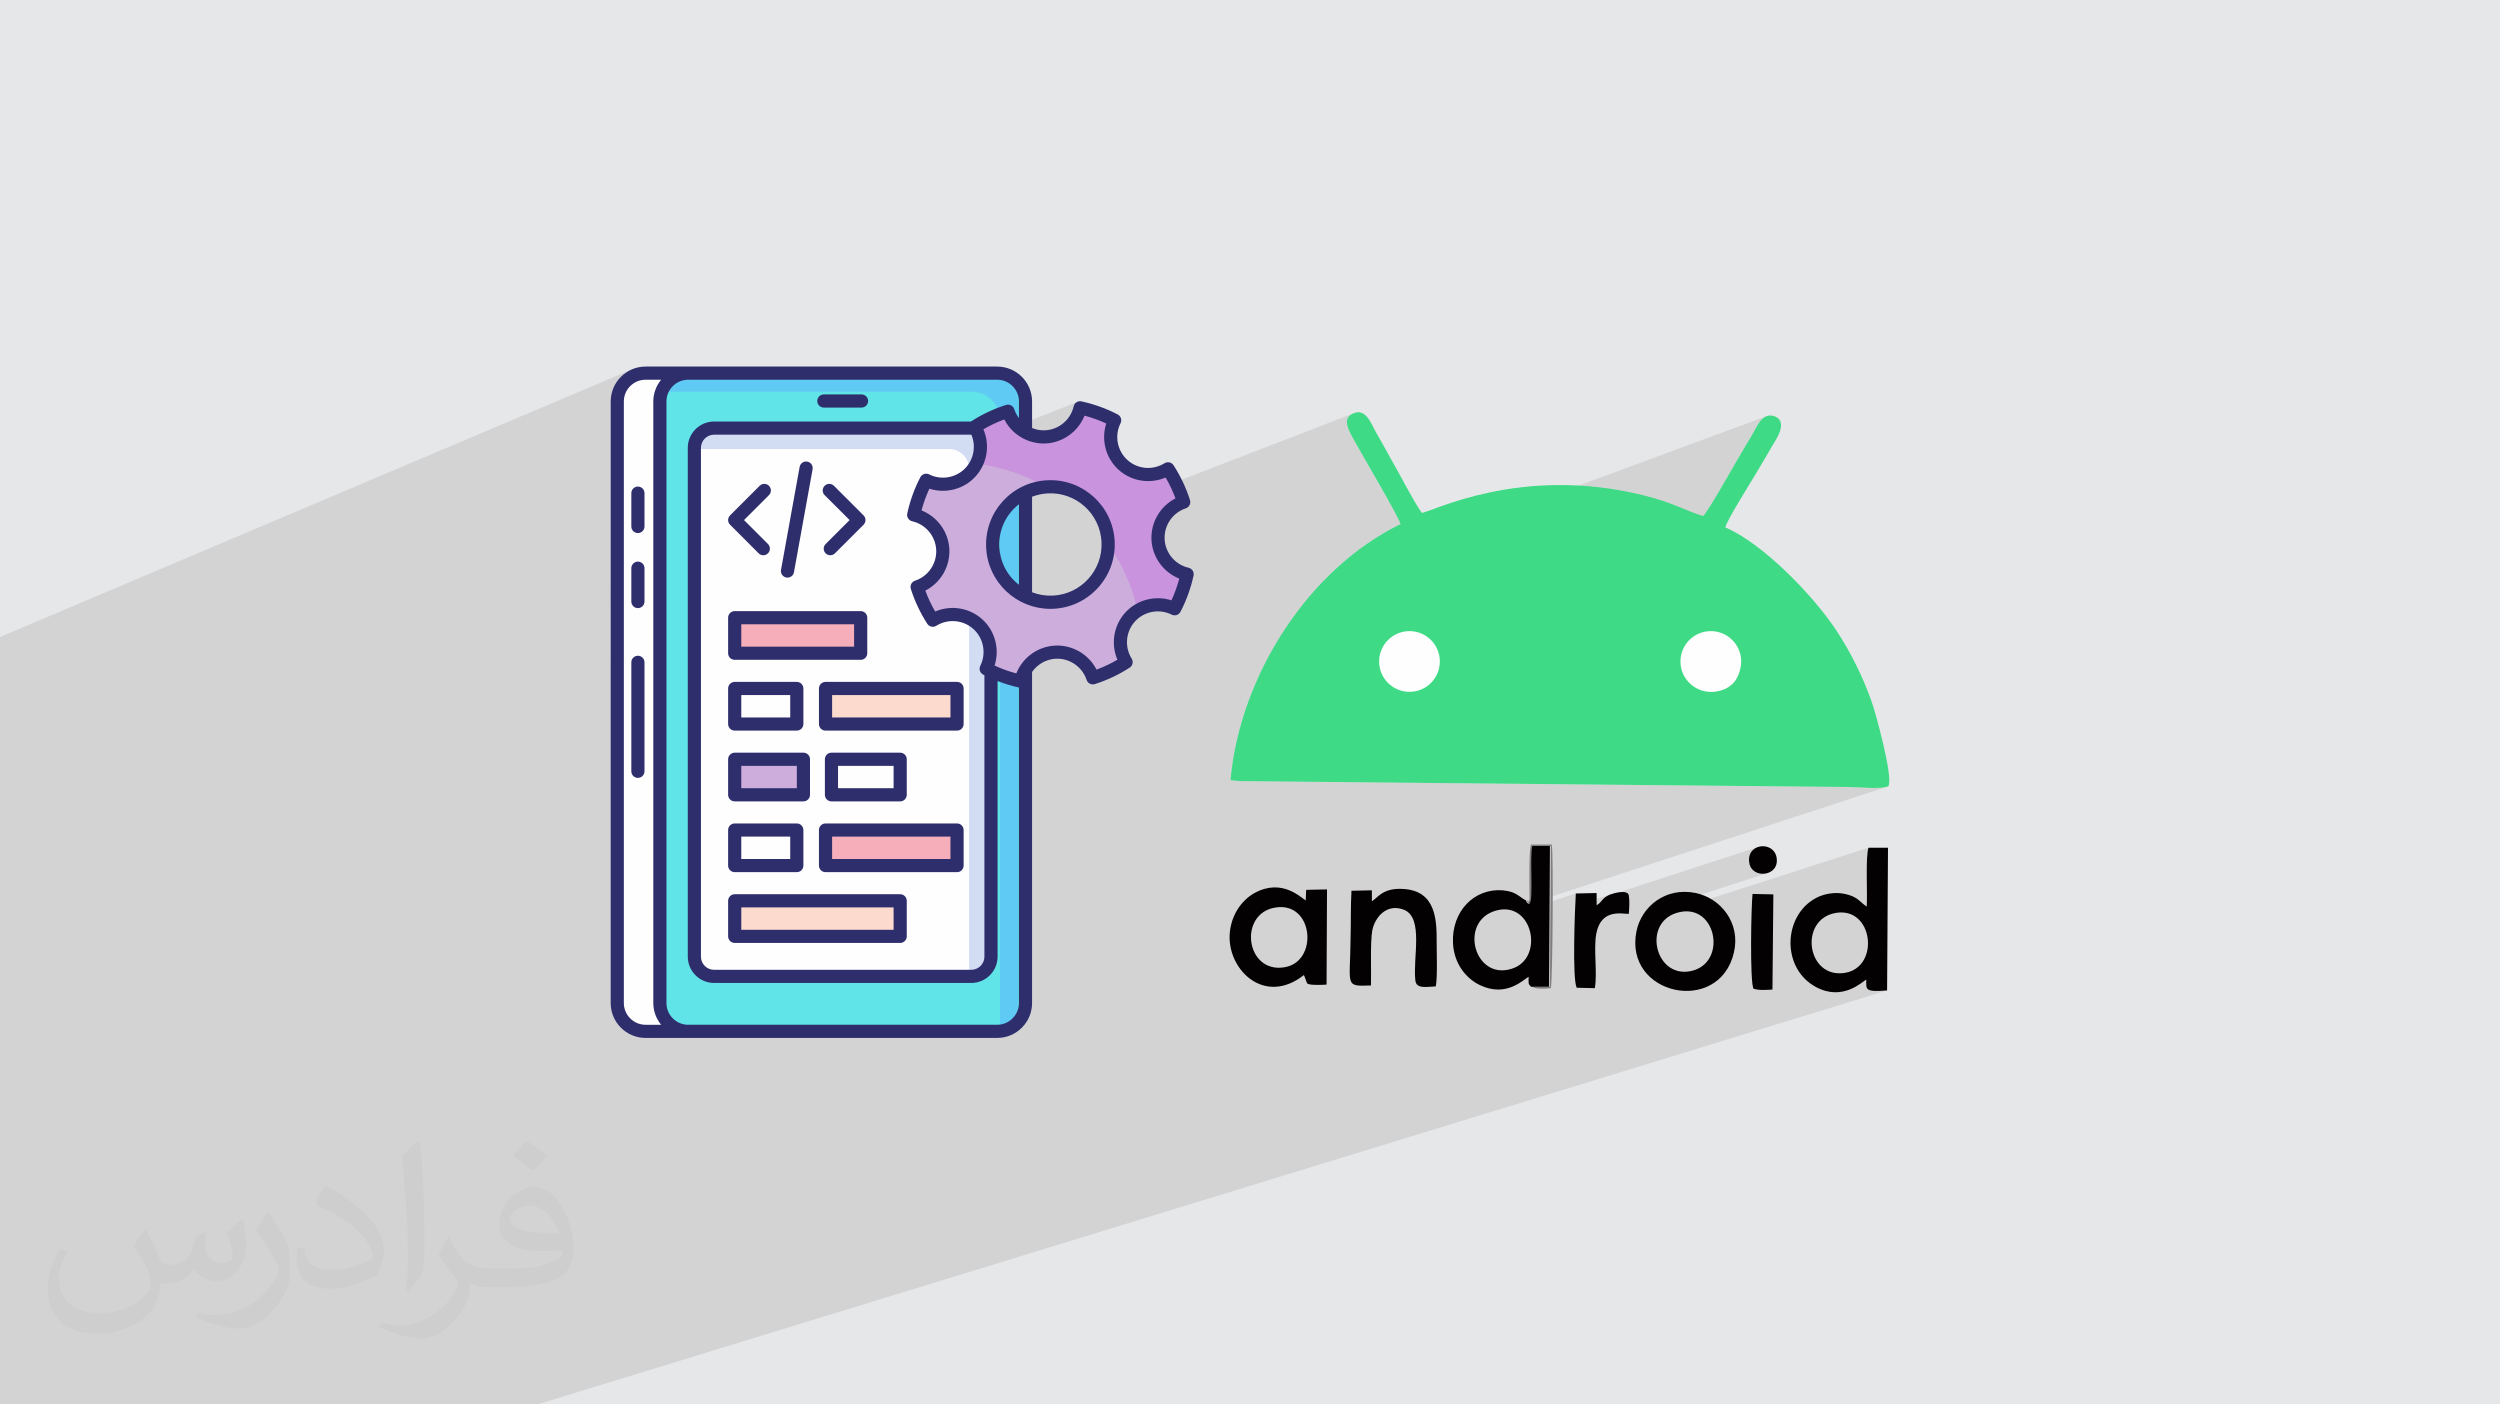
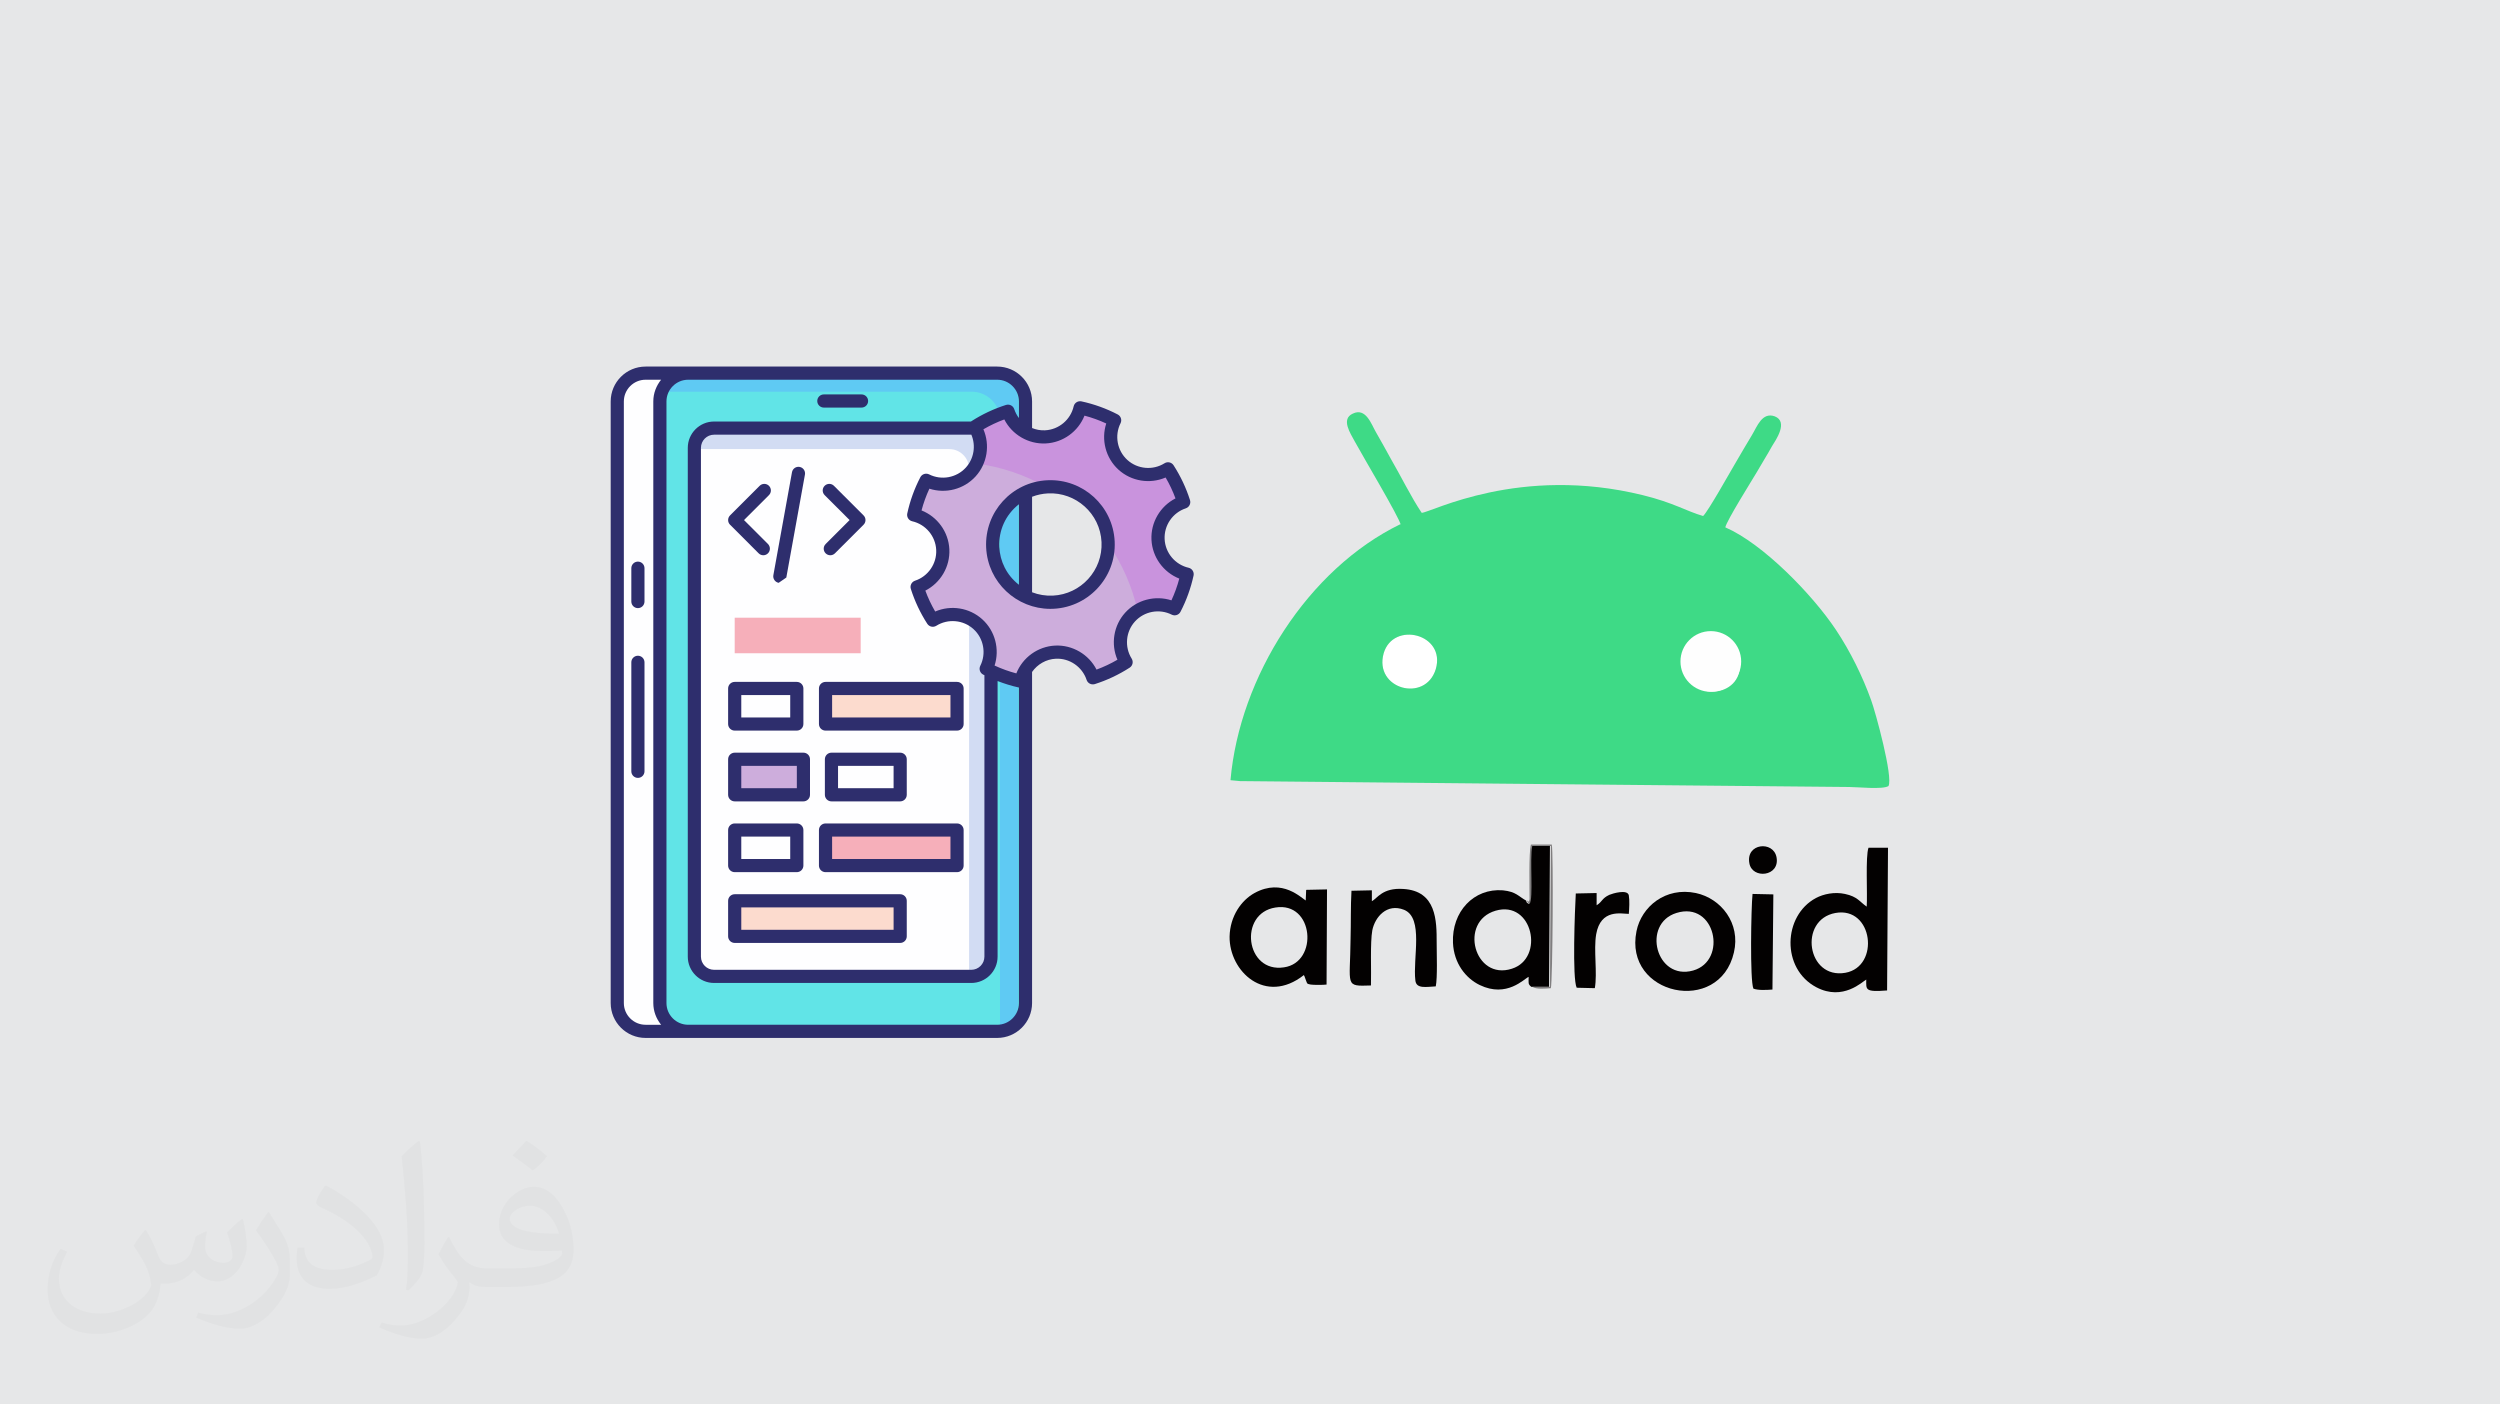
<svg xmlns="http://www.w3.org/2000/svg" xml:space="preserve" width="94.192mm" height="52.917mm" version="1.0" style="shape-rendering:geometricPrecision; text-rendering:geometricPrecision; image-rendering:optimizeQuality; fill-rule:evenodd; clip-rule:evenodd" viewBox="0 0 9404.92 5283.66">
  <defs>
    <style type="text/css">
   
    .fil4 {fill:#030101}
    .fil5 {fill:#3EDA86}
    .fil6 {fill:#807E7F}
    .fil7 {fill:#FEFEFE}
    .fil3 {fill:white}
    .fil16 {fill:#2E2E6D;fill-rule:nonzero}
    .fil10 {fill:#5FCAF3;fill-rule:nonzero}
    .fil9 {fill:#61E4E7;fill-rule:nonzero}
    .fil15 {fill:#C993DD;fill-rule:nonzero}
    .fil14 {fill:#CDADDC;fill-rule:nonzero}
    .fil11 {fill:#D2DCF3;fill-rule:nonzero}
    .fil12 {fill:#F6AFBA;fill-rule:nonzero}
    .fil13 {fill:#FCDBCE;fill-rule:nonzero}
    .fil8 {fill:#FEFEFF;fill-rule:nonzero}
    .fil2 {fill:#373435;fill-opacity:0.031}
    .fil1 {fill:#2B2A29;fill-opacity:0.102}
    .fil0 {fill:#E6E7E8}
   
  </style>
  </defs>
  <g id="Layer_x0020_1">
    <polygon class="fil0" points="-0,0 9404.92,0 9404.92,5283.66 -0,5283.66 " />
-     <polygon class="fil1" points="-0,5246.36 -0,5230.5 -0,5207.79 -0,5201.24 -0,5171.45 -0,5155.7 -0,5153.15 -0,5149.46 -0,5123.29 -0,5122.35 -0,5109.6 -0,5098.07 -0,5092.75 -0,5070.3 -0,5054.22 -0,5037.38 -0,5035.43 -0,5025.88 -0,5024.39 -0,5002.22 -0,4955.99 -0,4953.48 -0,4944.17 -0,4817.72 -0,4817.03 -0,4815.81 -0,4814.2 -0,4781.79 -0,4743.41 -0,4579.37 -0,4575.58 -0,4561.74 -0,4257.6 -0,4128.84 -0,4086.59 -0,4086.11 -0,4062.16 -0,4061.97 -0,4020.67 -0,3958.2 -0,3954.25 -0,3950.88 -0,3949.29 -0,3936.92 -0,3933.48 -0,3916.42 -0,3749.76 -0,3624.84 -0,3619.84 -0,3619.81 -0,3611.98 -0,3520.84 -0,3447.03 -0,3445.14 -0,3444.73 -0,3394.8 -0,3385.32 -0,3187 -0,3139.32 -0,3129.19 -0,2477.09 -0,2396.32 2377.6,1389.33 2366.13,1394.86 2355.3,1401.44 2345.2,1409.01 2335.87,1417.48 2327.4,1426.81 2319.83,1436.91 2313.25,1447.74 2307.72,1459.21 2303.29,1471.26 2300.06,1483.83 2298.06,1496.85 2297.38,1510.25 2297.38,2212.25 4054.09,1511.11 4049.89,1513.25 4046.16,1516.14 4043.04,1519.72 4040.62,1523.89 4039.05,1528.62 4033.2,1546.93 4024.6,1563.72 4013.52,1578.75 4000.26,1591.77 3985.12,1602.53 3968.38,1610.78 2297.38,2274.49 2297.38,2487.99 3882.6,1868.82 3889.76,1866.23 3897.02,1863.92 3904.38,1861.88 3911.84,1860.13 3919.39,1858.69 3927.01,1857.54 3934.71,1856.69 3942.49,1856.16 3961.87,1856.16 3980.85,1858.08 3999.34,1861.85 4017.21,1867.37 4034.35,1874.57 4036.91,1875.95 4385.38,1740.52 4380.94,1742.72 4372.54,1747.5 4363.86,1751.53 4039.72,1877.47 4050.67,1883.36 4066.04,1893.63 4080.37,1905.33 4093.53,1918.35 4105.41,1932.6 4107.16,1935.17 5089.33,1555.98 5075.78,1565.14 5068.82,1576.79 5067.21,1590.23 5069.71,1604.78 5075.11,1619.73 5082.14,1634.38 5089.55,1648.02 5096.14,1659.97 5103.35,1673.01 5112.63,1689.39 5123.63,1708.6 5136.01,1730.1 5149.44,1753.38 5163.59,1777.89 5178.11,1803.11 5192.67,1828.52 5206.93,1853.59 5220.55,1877.81 5233.2,1900.61 5244.53,1921.51 5254.22,1939.95 5261.92,1955.43 5267.31,1967.4 5270.02,1975.34 5239.14,1986.83 5235.99,1988.44 5204.21,2006.29 5173.01,2025.43 5142.41,2045.83 5112.44,2067.43 5083.11,2090.18 5054.47,2114.04 5026.53,2138.96 4999.3,2164.9 4985.54,2178.89 6645.59,1565.63 6633.41,1572.75 6622.92,1583.26 6613.8,1596.01 6605.69,1609.84 6598.26,1623.59 6591.17,1636.1 6583.01,1649.87 6575.12,1663.14 6567.41,1676.05 6559.85,1688.74 6552.37,1701.35 6544.9,1714.02 6537.4,1726.89 6529.8,1740.1 6525.26,1747.78 6519.43,1757.83 6512.49,1769.86 6504.63,1783.51 6496.05,1798.42 6486.92,1814.22 6477.44,1830.56 6467.8,1847.06 6458.17,1863.36 6448.75,1879.1 6439.72,1893.9 6431.27,1907.42 6423.61,1919.27 6416.89,1929.11 6411.3,1936.56 6407.06,1941.25 4734.72,2545.86 4722.4,2573.46 4707.87,2608.75 4694.43,2644.36 4682.11,2680.23 4670.92,2716.34 4660.9,2752.61 4652.07,2789.03 4644.44,2825.53 4638.05,2862.08 4632.92,2898.6 4629.07,2935.09 4664.87,2938.49 4703.06,2938.82 4741.26,2939.15 4779.45,2939.49 4817.66,2939.85 4855.85,2940.2 4894.04,2940.57 4932.24,2940.94 4970.44,2941.32 5008.63,2941.7 5046.83,2942.09 5085.02,2942.48 5123.22,2942.86 5161.42,2943.26 5199.61,2943.66 5237.81,2944.06 5276,2944.46 5314.19,2944.86 5338.08,2945.11 6542.15,2530.83 6536.61,2546.39 6528.78,2560.08 6518.92,2571.9 6507.38,2581.79 6494.44,2589.75 6480.42,2595.75 5457.88,2946.35 5466.98,2946.45 5505.18,2946.84 5543.38,2947.22 5581.57,2947.61 5619.76,2947.98 5657.96,2948.35 5696.16,2948.72 5734.36,2949.08 5772.55,2949.42 5810.74,2949.76 5848.95,2950.1 5887.14,2950.42 5920.54,2950.74 5953.94,2951.06 5987.35,2951.38 6020.74,2951.7 6054.14,2952.02 6087.54,2952.34 6120.94,2952.66 6154.35,2952.98 6187.75,2953.3 6221.15,2953.62 6254.55,2953.94 6287.95,2954.26 6321.35,2954.58 6354.76,2954.9 6388.16,2955.22 6421.56,2955.55 6454.96,2955.87 6488.36,2956.18 6521.77,2956.5 6555.17,2956.82 6588.57,2957.14 6621.96,2957.46 6655.36,2957.78 6688.77,2958.1 6722.17,2958.42 6755.57,2958.74 6788.97,2959.06 6822.37,2959.38 6855.77,2959.7 6889.18,2960.02 6922.58,2960.34 6955.98,2960.66 6962.74,2960.77 6970.74,2961.07 6979.79,2961.51 6989.7,2962.05 7000.26,2962.61 7011.3,2963.17 7022.59,2963.67 7033.97,2964.06 7045.22,2964.29 7056.16,2964.32 7066.59,2964.08 7076.32,2963.53 7085.14,2962.62 7092.88,2961.31 7099.32,2959.53 5833.05,3374.05 5832.93,3392.34 5928.05,3361.26 5927.71,3367.43 5927.34,3374.7 5926.94,3382.99 5926.52,3392.22 5926.08,3402.33 5925.86,3407.85 6060.56,3364 6054.19,3366.37 6044.73,3371.42 6044.52,3371.56 6613.03,3186.51 6604.16,3190.44 6596.21,3195.96 6589.49,3203.07 6584.29,3211.74 6580.94,3221.97 6579.72,3233.74 6580.95,3247.04 6583.93,3257.72 6588.83,3266.71 6595.36,3274.07 6603.16,3279.77 6611.95,3283.86 6621.4,3286.32 6631.2,3287.19 6641.04,3286.46 6650.59,3284.16 6186.34,3433.88 6183.22,3438.18 6174.26,3453.3 6168.2,3466.16 7029.28,3189.08 7027.27,3196.38 7025.7,3205.95 7024.52,3217.47 7023.66,3230.66 7023.1,3245.22 7022.78,3260.85 7022.65,3277.25 7022.68,3294.13 7022.8,3311.2 7022.97,3328.14 7023.15,3344.67 7023.29,3360.48 7023.34,3375.29 7023.25,3388.8 7022.97,3400.69 7022.46,3410.7 6945.73,3434.93 6952.46,3435.92 6972.09,3443.8 6988.85,3455.59 7002.68,3470.63 7013.49,3488.24 7021.25,3507.77 7025.87,3528.54 7027.3,3549.9 7025.46,3571.16 7020.3,3591.67 7011.75,3610.76 6999.74,3627.77 6984.22,3642.02 6965.11,3652.85 6811.31,3700.5 6821.18,3707.21 6833.24,3714.13 6851.78,3722.58 6869.62,3728.34 6876.46,3729.66 7020.76,3685.15 7020.63,3697.95 7021.03,3708.32 7023.1,3716.37 7028.01,3722.22 7036.91,3726 7050.97,3727.82 7071.33,3727.8 7099.17,3726.06 2020.72,5283.66 1890.45,5283.66 1838.55,5283.66 1757.87,5283.66 1701,5283.66 1639.01,5283.66 1567.75,5283.66 1400.46,5283.66 1185.37,5283.66 1092.68,5283.66 1057.28,5283.66 1055.61,5283.66 1051.31,5283.66 984.93,5283.66 905.75,5283.66 888.94,5283.66 846.85,5283.66 840.25,5283.66 831.63,5283.66 828.69,5283.66 766.85,5283.66 718.72,5283.66 642.79,5283.66 611.35,5283.66 606.93,5283.66 606.27,5283.66 582.43,5283.66 553.68,5283.66 519.94,5283.66 514.01,5283.66 450.78,5283.66 411.9,5283.66 388.78,5283.66 361.99,5283.66 347.92,5283.66 299.32,5283.66 297.78,5283.66 294.77,5283.66 226.1,5283.66 170.28,5283.66 165.04,5283.66 164.27,5283.66 141.83,5283.66 136.93,5283.66 90.41,5283.66 46.42,5283.66 39.78,5283.66 12.01,5283.66 -0,5283.66 -0,5283.55 -0,5283.1 -0,5281.96 -0,5278.64 -0,5277.73 -0,5277.08 -0,5275.22 -0,5272.6 -0,5270.75 -0,5270.32 -0,5269.78 -0,5268.85 " />
    <path class="fil2" d="M548.54 4627.69c17.95,27.21 29.6,53.36 40.96,82.43 8.45,16.91 12.93,48.09 52.57,48.09 11.61,0 28.28,-3.42 43.06,-11.61 16.63,-8.73 29.32,-21.94 35.94,-42l15.85 -53.36 38.57 -19.02 2.64 2.64c-5.27,20.09 -6.59,39.36 -6.59,54.43 0,44.63 38.57,61.56 69.22,61.56 17.95,0 34.09,-8.73 34.09,-25.11 0,-21.13 -8.98,-57.06 -20.62,-89.29 17.95,-17.95 35.94,-35.94 56.53,-50.47l3.17 1.6c8.98,38.04 14,75.56 14,100.66 0,24.57 -10.83,51.79 -19.81,69.49 -18.49,34.87 -51.25,62.62 -90.87,62.62 -30.1,0 -63.65,-15.07 -86.66,-43.06l-1.32 0c-21.66,26.96 -55.22,51.25 -108.86,51.25l-16.63 0c-2.64,35.41 -10.29,60.49 -21.94,82.95 -31.95,62.34 -126.81,106.47 -216.1,106.47 -124.17,0 -186.51,-71.59 -186.51,-166.96 0,-58.91 19.27,-113.6 48.88,-152.42l24.29 10.04c-18.49,35.41 -30.91,68.68 -30.91,101.45 0,89.29 72.66,131.83 156.4,131.83 77.68,0 173.83,-49.41 191.28,-106.72 -6.59,-62.62 -30.1,-91.93 -66.04,-148.99 10.83,-19.02 24.83,-38.04 42.28,-58.38l3.17 0 0 0 0 0 -0.02 -0.09zm1432.13 -336.04c26.15,16.39 51.79,35.66 76.87,57.85 -14,19.81 -31.45,37.79 -53.11,53.64 -25.11,-20.34 -50.19,-37.79 -75.84,-56.27 17.42,-19.55 34.62,-38.29 52.04,-55.22l0 0 0 0 0 0 0 0 0 0 0.03 0zm13.47 244.11c-42.28,0 -76.87,27.75 -76.87,48.34 0,44.13 84.53,57.85 185.72,57.31 -12.68,-51.79 -57.06,-105.68 -108.86,-105.68l0.01 0.03zm-94.86 236.19c54.96,0 103.04,-1.6 139.74,-10.83 40.96,-10.29 75.56,-30.91 75.56,-45.17 0,-3.7 0,-8.19 -1.32,-11.89 -22.98,2.11 -49.41,2.11 -72.38,2.11 -74.49,0 -131.55,-16.91 -154.02,-58.66 -5.55,-11.61 -9.51,-24.57 -9.51,-39.36 0,-40.43 17.42,-79.79 48.09,-107 25.61,-22.45 53.89,-36.44 82.67,-36.44 52.04,0 93.51,41.75 122.57,107.54 15.85,35.94 26.68,77.4 26.68,129.72 0,34.87 -9.51,64.19 -31.17,85.85 -40.43,39.11 -114.92,53.89 -229.04,53.89l-51.79 0 0 0 -13.47 0c-28.28,0 -48.62,-5.02 -64.72,-17.42l-2.64 0c0.79,6.59 1.32,12.93 1.32,19.02 0,25.61 -8.45,58.38 -25.61,84.53 -50.72,75.3 -105.68,108.04 -153.24,108.04 -48.09,0 -107,-18.49 -160.11,-42.54l9.51 -18.49c17.17,7.13 40.96,11.89 73.7,11.89 85.85,0 198.66,-82.43 212.66,-163 -3.17,-6.59 -8.98,-15.32 -17.17,-24.57 -25.11,-29.85 -40.96,-54.68 -55.75,-80.83 12.68,-25.11 24.29,-45.17 35.13,-63.4l4.49 -0.53c36.72,74.77 69.99,117.55 144.23,117.55l11.61 0 0 0 53.89 0 0 0 0 0 0 0 0 0 0 0 0.09 0.01zm-371.98 79c6.34,-34.34 6.87,-72.91 6.87,-108.86l0 -53.36c0,-99.6 -12.68,-244.36 -22.98,-338.68 17.95,-19.27 43.06,-42 62.87,-57.31l5.81 1.6c13.47,118.62 16.63,256 16.63,383.06 0,33.3 -1.32,65.79 -4.49,89.55 -1.85,30.1 -19.27,52.83 -56.53,87.7l-8.19 -3.7zm-382.8 -157.19c1.85,46.77 24.83,83.49 105.15,83.49 49.93,0 92.19,-12.93 138.96,-35.13 8.45,-3.7 12.93,-8.73 12.93,-12.93 0,-29.32 -22.45,-68.15 -60.23,-103.55 -36.72,-33.3 -85.34,-62.62 -130.76,-82.18 -15.6,-6.59 -20.62,-13.47 -20.62,-20.09 0,-13.47 17.95,-41.75 32.77,-62.09l5.02 -0.53c52.04,27.21 110.17,67.64 153.24,112.53 39.11,41.47 63.4,83.49 63.4,129.19 0,33.81 -10.29,65.51 -26.96,95.11 -57.06,28.79 -117.83,50.72 -178.06,50.72 -73.17,0 -123.1,-34.34 -123.1,-114.92 0,-8.73 0,-22.19 3.17,-39.64l25.11 0 0 0 0 0 0 0 0 0 0 0 -0.02 0zm-132.37 -132.9l45.45 73.45c16.63,27.21 32.23,56.81 32.23,103.55l0 59.7c0,48.34 -30.91,100.13 -80.83,151.38 -39.11,34.62 -73.7,49.41 -105.68,49.41 -47.55,0 -101.98,-14.79 -164.85,-41.75l7.13 -18.49c19.81,5.27 42.79,9.77 71.06,9.77 90.36,-0.53 182.8,-66.57 225.08,-147.15 5.02,-9.26 6.87,-17.95 6.87,-24.04 0,-9.26 -5.02,-19.55 -8.98,-28.79 -22.98,-43.31 -48.62,-82.95 -76.87,-119.68 14.79,-23.25 29.6,-45.7 45.7,-67.9l3.7 0.53 0 0 0 0 0 0 0 0 0 0 -0.02 0.01z" />
    <g id="_1849652972288">
      <path class="fil3" d="M5401.3 2517.42c39.21,-132.97 -160.24,-182.39 -196.04,-59.66 -37.49,134.67 156.83,187.51 196.04,59.66z" />
      <path class="fil3" d="M6342.3 2522.53c23.86,121.04 225.02,98.87 201.16,-40.91 -22.16,-126.15 -228.42,-97.17 -201.16,40.91z" />
      <path class="fil4" d="M6904.86 3434.56c141.49,-25.57 168.75,201.16 37.49,225.02 -144.9,25.56 -177.28,-199.46 -37.49,-225.02zm117.61 -23.87c-27.27,-18.75 -34.09,-37.5 -81.83,-47.74 -39.21,-8.52 -80.12,0 -109.09,15.35 -124.44,66.48 -131.26,265.94 1.71,335.82 100.58,52.85 173.88,-22.17 187.52,-28.98 0,37.49 -6.82,47.73 78.41,40.91l3.41 -536.98 -73.31 0c-11.93,32.39 -3.4,173.88 -6.82,221.61z" />
      <path class="fil4" d="M5626.33 3426.02c139.78,-40.91 185.81,178.99 61.37,218.21 -141.5,46.02 -201.16,-177.29 -61.37,-218.21zm115.91 -37.49c-28.98,-15.35 -37.5,-34.1 -88.65,-39.21 -109.09,-8.53 -192.64,80.12 -187.52,197.74 3.41,76.71 47.74,132.97 100.58,158.54 102.28,49.44 167.06,-23.86 184.1,-30.68 0,22.16 -3.4,27.27 10.23,37.5l66.48 0 3.4 -530.17 -69.88 0c-10.23,51.14 5.11,197.75 -10.23,218.21 -11.93,-8.53 -5.11,-3.41 -10.22,-13.64l1.71 1.71z" />
      <path class="fil4" d="M4797.85 3414.09c144.9,-23.86 163.65,206.28 32.38,225.02 -144.9,22.17 -172.17,-202.85 -32.38,-225.02zm115.91 -25.56c-17.04,-8.53 -88.65,-86.94 -194.34,-28.99 -49.45,27.28 -92.06,86.95 -93.76,163.65 -1.71,131.26 134.67,259.12 279.57,144.9 0,1.71 1.71,3.41 1.71,3.41l6.82 18.74c5.11,11.93 1.71,10.23 17.04,13.64 10.22,1.71 47.74,1.71 59.67,0l1.7 -357.99 -78.41 1.71 -1.71 39.21 1.71 1.71z" />
      <path class="fil4" d="M6306.5 3434.56c146.61,-46.03 194.34,178.99 63.07,216.49 -139.79,39.21 -194.34,-175.58 -63.07,-216.49zm216.49 148.3c25.57,-109.09 -47.73,-202.86 -143.19,-223.31 -114.22,-23.86 -204.56,51.14 -223.31,143.19 -49.44,242.06 311.96,318.78 366.51,80.12z" />
      <path class="fil4" d="M5157.53 3709c1.71,-54.55 -3.4,-163.64 5.12,-209.67 10.22,-49.45 54.55,-102.29 119.33,-76.71 75.01,30.68 32.38,182.39 42.62,265.94 3.41,32.38 40.92,23.86 76.71,22.16 6.82,-32.39 3.41,-126.15 3.41,-165.35 0,-80.13 0,-194.35 -126.16,-201.17 -78.41,-5.11 -97.16,35.8 -117.62,46.03l0 -40.91 -76.71 1.7c-3.4,57.96 -1.71,122.74 -3.4,180.7 -1.71,178.99 -23.86,178.99 76.7,175.58l0 1.71z" />
      <path class="fil4" d="M5999.66 3717.53c10.22,-57.96 -5.11,-143.19 5.11,-202.86 17.04,-97.16 95.47,-76.71 122.74,-76.71 1.7,-18.75 3.4,-51.14 0,-69.89 -5.11,-23.86 -61.38,-6.81 -73.31,-1.7 -28.98,13.63 -25.56,25.56 -47.73,39.21l0 -46.03 -78.42 1.71c-3.4,59.66 -13.63,320.47 3.41,354.57l71.59 1.71 -3.4 0z" />
      <path class="fil4" d="M6592.89 3364.67c-5.11,47.73 -10.22,323.89 3.41,354.57 18.75,6.82 47.73,5.11 71.59,3.41l3.41 -357.99 -78.42 -1.71 0 1.71z" />
      <path class="fil4" d="M6580.96 3247.03c10.22,61.37 115.92,51.14 102.28,-22.16 -11.93,-63.07 -115.92,-52.85 -102.28,22.16z" />
      <path class="fil5" d="M6342.3 2522.53c-27.27,-139.78 178.99,-168.75 201.16,-40.91 23.86,139.78 -175.58,163.64 -201.16,40.91zm-941 -5.11c-39.21,127.86 -233.54,75.01 -196.04,-59.66 35.8,-122.74 235.25,-73.31 196.04,59.66zm-132.97 -545.49c-347.75,168.75 -605.16,574.48 -639.25,963.15l35.8 3.4c407.42,3.41 814.85,8.53 1222.27,11.93 356.28,3.41 712.56,6.82 1068.84,10.23 32.38,0 126.15,10.22 148.31,-3.41 18.75,-32.38 -49.44,-281.27 -64.78,-322.18 -32.38,-90.35 -78.41,-184.1 -132.96,-265.94 -88.65,-132.97 -274.46,-323.89 -415.95,-385.26 5.11,-25.57 100.57,-177.29 117.62,-206.28 20.46,-35.8 39.21,-64.77 57.96,-98.87 13.64,-22.16 63.07,-92.05 10.22,-112.5 -47.73,-17.05 -66.48,39.21 -85.23,69.88 -22.16,37.5 -40.92,68.2 -61.37,103.99 -20.46,34.09 -103.98,184.1 -122.74,201.16 -64.78,-18.75 -109.09,-49.45 -226.73,-78.42 -463.68,-114.22 -796.09,64.78 -831.89,66.49 -39.21,-57.96 -80.12,-141.5 -115.92,-202.86 -18.75,-34.09 -37.5,-68.19 -56.25,-100.58 -17.04,-28.98 -37.5,-93.76 -86.94,-69.89 -46.03,20.46 -8.53,75.01 6.82,103.98 32.38,59.67 167.06,284.69 173.88,315.37l-1.7 -3.4z" />
      <path class="fil6" d="M5743.94 3386.82c5.12,10.22 -1.7,5.11 10.23,13.64 15.34,-20.46 0,-167.07 10.22,-218.21l69.89 0 -3.41 530.17 -66.48 0c15.34,10.22 49.44,6.82 69.89,5.11 6.82,-23.86 10.22,-518.24 3.4,-540.39l-78.41 0c-8.53,28.98 -5.11,168.76 -5.11,209.68 -3.41,5.11 6.82,10.22 -8.53,1.71l-1.71 -1.71z" />
-       <circle class="fil7" cx="5302.44" cy="2488.44" r="114.21" />
      <circle class="fil7" cx="6436.06" cy="2488.44" r="114.21" />
      <g>
        <path class="fil8" d="M2428.64 1403.74l145.97 0 0 2476.16 -145.97 0c-58.82,0 -106.5,-47.68 -106.5,-106.49l0 -2263.18c0,-58.81 47.68,-106.49 106.5,-106.49l0 0z" />
        <path class="fil9" d="M2482.35 1510.22l0 2263.2c0,38.88 21.05,73.05 52.24,91.62l0.25 0c15.85,9.41 34.42,14.86 54.23,14.86l1162.31 0c58.68,0 106.48,-47.79 106.48,-106.48l0 -2263.2c0,-48.29 -32.44,-89.15 -76.51,-102.28 -9.41,-2.72 -19.56,-4.2 -29.95,-4.2l-1162.32 0c-58.93,0 -106.72,47.79 -106.72,106.48z" />
        <path class="fil10" d="M3830.62 1510.22l0 2263.2c0,38.88 -21.05,73.05 -52.25,91.62 -0.24,0 -0.24,0 -0.24,0 -6.19,1.98 -12.63,3.22 -19.32,3.96 2.24,-8.18 3.23,-16.84 3.23,-25.76l0 -2263.2c0,-58.68 -47.55,-106.47 -106.48,-106.47l-1162.31 0c-3.71,0 -7.43,0.24 -10.9,0.49 6.94,-27.98 25.01,-51.75 49.29,-66.11 9.41,-2.73 19.56,-4.2 29.95,-4.2l1162.31 0c58.94,-0.01 106.73,47.78 106.73,106.47z" />
        <path class="fil8" d="M3740.14 3614.18l0 -1914.04c0,-41.03 -33.27,-74.3 -74.3,-74.3l-967.38 0c-41.04,0 -74.3,33.27 -74.3,74.3l0 1914.04c0,41.04 33.26,74.31 74.3,74.31l967.38 0c41.03,0 74.3,-33.27 74.3,-74.31z" />
        <path class="fil11" d="M3728.11 1684.79l0 1914.07c0,41.11 -33.43,74.29 -74.29,74.29l-8.17 0 0 -1909.12c0,-41.11 -33.43,-74.54 -74.29,-74.54l-959.26 0 0 -4.71c0,-41.1 33.18,-74.28 74.28,-74.28l967.44 0c40.86,0 74.29,33.18 74.29,74.29l0 0z" />
        <polygon class="fil12" points="2763.93,2323.78 3237.86,2323.78 3237.86,2457.5 2763.93,2457.5 " />
        <polygon class="fil13" points="2763.93,3388.8 3386.44,3388.8 3386.44,3522.52 2763.93,3522.51 " />
        <polygon class="fil8" points="2763.93,2590.04 2997.56,2590.04 2997.56,2723.76 2763.93,2723.76 " />
        <polygon class="fil13" points="3105.63,2590.04 3600.39,2590.04 3600.39,2723.76 3105.63,2723.76 " />
        <polygon class="fil8" points="2763.93,3122.54 2997.56,3122.54 2997.56,3256.26 2763.93,3256.26 " />
        <polygon class="fil12" points="3105.63,3122.54 3600.39,3122.54 3600.39,3256.26 3105.63,3256.26 " />
        <polygon class="fil14" points="2763.93,2856.29 3022.45,2856.29 3022.45,2990 2763.93,2990 " />
        <polygon class="fil8" points="3127.91,2856.29 3386.44,2856.29 3386.44,2990 3127.91,2990 " />
        <path class="fil14" d="M4356.51 2029.27c-3.07,-64.63 38,-121.07 96.54,-140.43 -14.18,-44.67 -34.19,-86.67 -58.99,-125.16 -52.22,32.73 -121.82,28.39 -169.66,-15.13 -47.86,-43.52 -58.74,-112.4 -31.1,-167.49 -40.66,-21.06 -84.36,-37 -130.16,-46.9 -13.75,60.11 -66.04,106.33 -130.67,109.38 -64.63,3.07 -121.06,-38.01 -140.44,-96.63 -44.66,14.27 -86.67,34.27 -125.15,59.07 32.73,52.23 28.4,121.83 -15.13,169.67 -43.51,47.85 -112.39,58.74 -167.48,31.09 -21.05,40.66 -36.99,84.27 -46.98,130.17 60.19,13.75 106.41,66.04 109.47,130.67 3.06,64.63 -38.01,121.06 -96.63,140.43 14.27,44.67 34.27,86.67 59.08,125.16 52.22,-32.73 121.82,-28.39 169.66,15.13 47.86,43.52 58.74,112.4 31.09,167.49 40.67,21.05 84.28,37 130.18,46.99 13.75,-60.19 66.04,-106.41 130.66,-109.47 64.63,-3.07 121.06,38.01 140.43,96.55 44.67,-14.19 86.67,-34.19 125.16,-58.99 -32.73,-52.22 -28.4,-121.82 15.13,-169.67 43.51,-47.85 112.39,-58.74 167.47,-31.08 21.06,-40.67 37,-84.36 46.9,-130.18 -60.1,-13.75 -106.33,-66.04 -109.38,-130.67l0 0zm-394.6 236.17c-119.88,5.67 -221.59,-86.85 -227.28,-206.73 -5.67,-119.88 86.85,-221.6 206.73,-227.28 119.88,-5.68 221.59,86.85 227.28,206.72 5.68,119.89 -86.84,221.6 -206.73,227.29l0 0z" />
        <path class="fil15" d="M4465.9 2159.94c-9.91,45.82 -25.84,89.51 -46.9,130.18 -44.35,-22.22 -97.55,-19.52 -139.41,7.4 -20.61,-92.29 -58.71,-177.44 -110.79,-252.18 -0.03,-2.4 -0.05,-4.79 -0.17,-7.18 -5.67,-119.88 -107.4,-212.4 -227.28,-206.73 -2.13,0.1 -4.15,0.29 -6.19,0.47 -79.25,-45.23 -167.83,-75.73 -261.75,-87.88 21.97,-43.89 19.57,-96.4 -6.54,-138.03 38.49,-24.8 80.49,-44.8 125.16,-59.07 19.36,58.62 75.8,99.7 140.43,96.63 64.63,-3.07 116.92,-49.29 130.67,-109.38 45.81,9.9 89.51,25.84 130.17,46.9 -27.66,55.09 -16.75,123.96 31.09,167.48 47.85,43.52 117.44,47.87 169.66,15.13 24.8,38.49 44.81,80.49 58.99,125.17 -58.53,19.36 -99.61,75.8 -96.54,140.42 3.07,64.63 49.29,116.92 109.39,130.67l0 0z" />
        <g>
          <path class="fil16" d="M2428.64 3904.67l1322.72 0c72.37,0 131.26,-58.88 131.26,-131.26l0 -1245.57c20.24,-28.83 52.81,-48.01 89.41,-49.74 51.44,-2.53 99.39,30.27 115.73,79.6 4.23,12.84 17.99,19.88 31,15.82 46.04,-14.63 90.12,-35.44 131.04,-61.82 11.38,-7.34 14.75,-22.48 7.56,-33.96 -27.56,-43.99 -22.44,-101.5 12.46,-139.85 34.89,-38.37 91.64,-48.92 138.07,-25.65 12.16,6.08 26.87,1.29 33.08,-10.72 22.4,-43.18 38.93,-89.05 49.17,-136.29 2.86,-13.25 -5.47,-26.34 -18.67,-29.37 -50.63,-11.61 -87.73,-55.9 -90.19,-107.71 -2.44,-51.87 30.3,-99.5 79.61,-115.83 12.86,-4.25 19.92,-18.08 15.82,-31 -14.64,-46.07 -35.46,-90.15 -61.84,-131.03 -7.3,-11.39 -22.5,-14.72 -33.93,-7.56 -44,27.54 -101.49,22.45 -139.86,-12.45 -38.38,-34.91 -48.92,-91.69 -25.66,-138.09 6.07,-12.12 1.28,-26.86 -10.73,-33.09 -43.23,-22.41 -89.09,-38.94 -136.26,-49.16 -13.25,-2.82 -26.38,5.44 -29.38,18.68 -11.61,50.63 -55.91,87.72 -107.73,90.17 -17.02,0.92 -33.5,-2.38 -48.71,-8.55l0 -99.99c0,-72.37 -58.88,-131.26 -131.26,-131.26 -107.01,0 -1152.59,0 -1322.71,0 -72.38,0 -131.26,58.89 -131.26,131.26l0 2263.16c0,72.38 58.88,131.26 131.26,131.26l-0.01 0zm1505.01 -2236.41c65.48,-3.11 122.52,-44.94 146.2,-104.65 28.01,7.42 55.38,17.3 81.81,29.53 -19.73,61.08 -2.39,129.66 46.09,173.77 48.47,44.06 118.32,54.82 177.3,29.42 14.68,25.15 27.1,51.47 37.11,78.65 -57.18,29.21 -93.46,89.99 -90.36,155.49l0 0.01c3.12,65.47 44.95,122.52 104.66,146.2 -7.43,28.02 -17.29,55.39 -29.53,81.81 -61.08,-19.75 -129.65,-2.38 -173.74,46.08 -44.11,48.46 -54.87,118.35 -29.43,177.29 -25.18,14.69 -51.49,27.11 -78.67,37.13 -29.19,-57.21 -90.48,-93.38 -155.4,-90.36 -65.53,3.11 -122.6,44.94 -146.28,104.65 -28,-7.41 -55.4,-17.28 -81.81,-29.52 19.73,-61.1 2.43,-129.66 -46.04,-173.74 -48.51,-44.1 -118.46,-54.89 -177.37,-29.47 -14.66,-25.16 -27.08,-51.48 -37.09,-78.65 57.19,-29.21 93.46,-89.95 90.36,-155.43 -3.12,-65.52 -44.95,-122.58 -104.66,-146.27 7.38,-27.97 17.26,-55.34 29.51,-81.81 61.11,19.75 129.68,2.42 173.77,-46.03 44.08,-48.49 54.87,-118.41 29.43,-177.37 25.17,-14.68 51.5,-27.1 78.66,-37.1 29.22,57.2 90.19,93.39 155.48,90.37zm-501.85 292.77c50.65,11.61 87.73,55.94 90.19,107.78 2.44,51.83 -30.3,99.43 -79.61,115.76 -12.86,4.26 -19.92,18.08 -15.82,31 14.64,46.03 35.41,90.1 61.79,131.03 7.35,11.39 22.54,14.73 33.95,7.57 43.96,-27.56 101.54,-22.44 139.94,12.48 38.35,34.87 48.87,91.65 25.6,138.07 -6.07,12.11 -1.3,26.85 10.73,33.08 1.58,0.82 3.22,1.49 4.79,2.29l0 1058.77c0,27.31 -22.22,49.54 -49.53,49.54l-967.39 0c-27.3,0 -49.53,-22.22 -49.53,-49.54l0 -1914.05c0,-27.31 22.23,-49.54 49.53,-49.54l967.4 0c0.14,0 0.27,0.05 0.41,0.05 17.49,41.21 9.93,89.9 -20.82,123.72 -34.89,38.34 -91.72,48.89 -138.09,25.58 -12.1,-6.05 -26.85,-1.26 -33.09,10.75 -22.44,43.29 -38.95,89.16 -49.14,136.29 -2.85,13.26 5.47,26.34 18.67,29.36l0 0zm-924.57 -450.78c0,-45.06 36.65,-81.74 81.73,-81.74l1162.4 0c45.07,0 81.74,36.67 81.74,81.74l0 62.35c-7.51,-9.94 -13.53,-21.16 -17.58,-33.41 -4.25,-12.85 -18.06,-19.9 -31,-15.82 -45.99,14.61 -90.09,35.4 -131.03,61.81 -0.25,0.15 -0.37,0.41 -0.6,0.58l-966.42 0c-54.63,0 -99.05,44.42 -99.05,99.05l0 1914.04c0,54.63 44.42,99.06 99.05,99.06l967.4 0c54.63,0 99.05,-44.43 99.05,-99.05l0 -1036.81c26.12,10.14 52.89,18.47 80.18,24.47l0 1186.89c0,45.06 -36.65,81.74 -81.74,81.74l-1162.39 0c-45.07,0 -81.73,-36.67 -81.73,-81.74l0 -2263.16zm-160.33 0c0,-45.06 36.66,-81.74 81.74,-81.74l58.44 0c-18.08,22.5 -29.38,50.68 -29.38,81.74l0 2263.16c0,31.05 11.29,59.24 29.38,81.74l-58.44 0c-45.07,0 -81.74,-36.67 -81.74,-81.74l0 -2263.16z" />
-           <path class="fil16" d="M2399.8 2005.41c13.69,0 24.76,-11.08 24.76,-24.76l0 -125.46c0,-13.67 -11.08,-24.76 -24.76,-24.76 -13.69,0 -24.76,11.08 -24.76,24.76l0 125.46c0,13.67 11.07,24.76 24.76,24.76z" />
          <path class="fil16" d="M2399.8 2287.74c13.69,0 24.76,-11.08 24.76,-24.76l0 -125.45c0,-13.68 -11.08,-24.76 -24.76,-24.76 -13.69,0 -24.76,11.08 -24.76,24.76l0 125.45c0,13.68 11.07,24.76 24.76,24.76z" />
          <path class="fil16" d="M2399.8 2926.4c13.69,0 24.76,-11.08 24.76,-24.76l0 -410.06c0,-13.67 -11.08,-24.76 -24.76,-24.76 -13.69,0 -24.76,11.09 -24.76,24.76l0 410.06c0,13.68 11.07,24.76 24.76,24.76z" />
          <path class="fil16" d="M3099.26 1533.32l141.83 0c13.69,0 24.76,-11.08 24.76,-24.76 0,-13.68 -11.07,-24.76 -24.76,-24.76l-141.83 0c-13.69,0 -24.76,11.08 -24.76,24.76 0,13.68 11.08,24.76 24.76,24.76z" />
          <path class="fil16" d="M2854.04 2081.59c9.68,9.68 25.34,9.68 35.02,0 9.67,-9.67 9.67,-25.34 0,-35.01l-90.12 -90.12 93.87 -93.88c9.68,-9.67 9.68,-25.34 0,-35.02 -9.67,-9.67 -25.34,-9.67 -35.01,0l-111.38 111.38c-9.68,9.68 -9.68,25.34 0,35.02l107.63 107.63z" />
          <path class="fil16" d="M3196.18 1956.46l-90.12 90.12c-9.68,9.67 -9.68,25.34 0,35.01 9.67,9.68 25.34,9.68 35.02,0l107.63 -107.63c4.64,-4.64 7.26,-10.94 7.26,-17.5 0,-6.57 -2.62,-12.87 -7.26,-17.51l-111.4 -111.38c-9.68,-9.67 -25.35,-9.67 -35.02,0 -9.68,9.68 -9.68,25.36 0,35.02l93.9 93.88z" />
-           <path class="fil16" d="M2958.11 2172.6c13.17,2.49 26.3,-6.33 28.78,-19.95l70.07 -387.3c2.42,-13.46 -6.5,-26.35 -19.97,-28.78 -13.42,-2.52 -26.34,6.52 -28.78,19.95l-70.07 387.3c-2.42,13.46 6.51,26.35 19.97,28.78z" />
-           <path class="fil16" d="M2763.92 2482.26l473.95 0c13.69,0 24.76,-11.08 24.76,-24.76l0 -133.72c0,-13.68 -11.07,-24.76 -24.76,-24.76l-473.95 0c-13.69,0 -24.76,11.08 -24.76,24.76l0 133.72c0,13.68 11.07,24.76 24.76,24.76zm24.76 -133.72l424.43 0 0 84.2 -424.43 0 0 -84.2z" />
+           <path class="fil16" d="M2958.11 2172.6l70.07 -387.3c2.42,-13.46 -6.5,-26.35 -19.97,-28.78 -13.42,-2.52 -26.34,6.52 -28.78,19.95l-70.07 387.3c-2.42,13.46 6.51,26.35 19.97,28.78z" />
          <path class="fil16" d="M3386.44 3364.04l-622.53 0c-13.69,0 -24.76,11.08 -24.76,24.76l0 133.71c0,13.68 11.07,24.76 24.76,24.76l622.53 0.01c13.69,0 24.76,-11.09 24.76,-24.76l0 -133.72c0,-13.68 -11.08,-24.76 -24.76,-24.76l0 0zm-24.76 133.71l-573 0 0 -84.18 573 0 0 84.18 0 0z" />
          <path class="fil16" d="M2763.92 2748.51l233.65 0c13.69,0 24.76,-11.08 24.76,-24.76l0 -133.71c0,-13.68 -11.08,-24.76 -24.76,-24.76l-233.65 0c-13.69,0 -24.76,11.08 -24.76,24.76l0 133.71c0,13.68 11.07,24.76 24.76,24.76zm24.76 -133.71l184.12 0 0 84.18 -184.12 0 0 -84.18z" />
          <path class="fil16" d="M3080.86 2590.04l0 133.72c0,13.67 11.07,24.76 24.76,24.76l494.78 0c13.69,0 24.76,-11.08 24.76,-24.76l0 -133.72c0,-13.67 -11.08,-24.76 -24.76,-24.76l-494.78 0c-13.68,0 -24.76,11.09 -24.76,24.76zm49.53 24.76l445.25 0 0 84.18 -445.25 0 0 -84.18z" />
          <path class="fil16" d="M2763.92 3281.02l233.65 0c13.69,0 24.76,-11.09 24.76,-24.76l0 -133.71c0,-13.68 -11.08,-24.76 -24.76,-24.76l-233.65 0c-13.69,0 -24.76,11.08 -24.76,24.76l0 133.71c0,13.68 11.07,24.76 24.76,24.76l0 0zm24.76 -133.72l184.12 0 0 84.19 -184.12 0 0 -84.19z" />
          <path class="fil16" d="M3600.4 3097.79l-494.78 0c-13.69,0 -24.76,11.08 -24.76,24.76l0 133.71c0,13.68 11.07,24.76 24.76,24.76l494.78 0c13.69,0 24.76,-11.08 24.76,-24.76l0 -133.71c-0.01,-13.68 -11.08,-24.76 -24.76,-24.76zm-24.77 133.71l-445.25 0 0 -84.18 445.25 0 0 84.18z" />
          <path class="fil16" d="M2763.92 3014.77l258.52 0c13.69,0 24.76,-11.09 24.76,-24.77l0 -133.71c0,-13.67 -11.07,-24.76 -24.76,-24.76l-258.52 0c-13.69,0 -24.76,11.08 -24.76,24.76l0 133.71c0,13.68 11.07,24.76 24.76,24.76l0 0.01zm24.76 -133.72l209 0 0 84.18 -209 0 0 -84.18z" />
          <path class="fil16" d="M3127.91 3014.77l258.53 0c13.69,0 24.76,-11.09 24.76,-24.77l0 -133.71c0,-13.67 -11.08,-24.76 -24.76,-24.76l-258.53 0c-13.69,0 -24.76,11.08 -24.76,24.76l0 133.71c0,13.68 11.08,24.76 24.76,24.76l0 0.01zm24.76 -133.72l209 0 0 84.18 -209 0 0 -84.18z" />
          <path class="fil16" d="M3709.88 2059.89c6.2,131.24 114.75,230.59 241.5,230.59 138.33,0 248.52,-115.75 242,-253.49 -6.29,-133.33 -119.23,-236.61 -253.21,-230.32 -133.63,6.33 -236.6,119.56 -230.29,253.22l-0.01 0zm172.73 -191.08c18.94,-7.26 39.06,-11.67 59.89,-12.66 104.2,-5.32 196.33,75.38 201.42,183.18 5.02,106.02 -77.14,196.36 -183.15,201.4 -27.19,1.26 -53.62,-3.21 -78.15,-12.64l0 -359.28zm-49.53 28.14l0 302.95c-46.6,-36.61 -71.18,-88.35 -73.73,-142.35 -2.9,-61.02 22.7,-120.5 73.73,-160.6z" />
        </g>
      </g>
    </g>
  </g>
</svg>